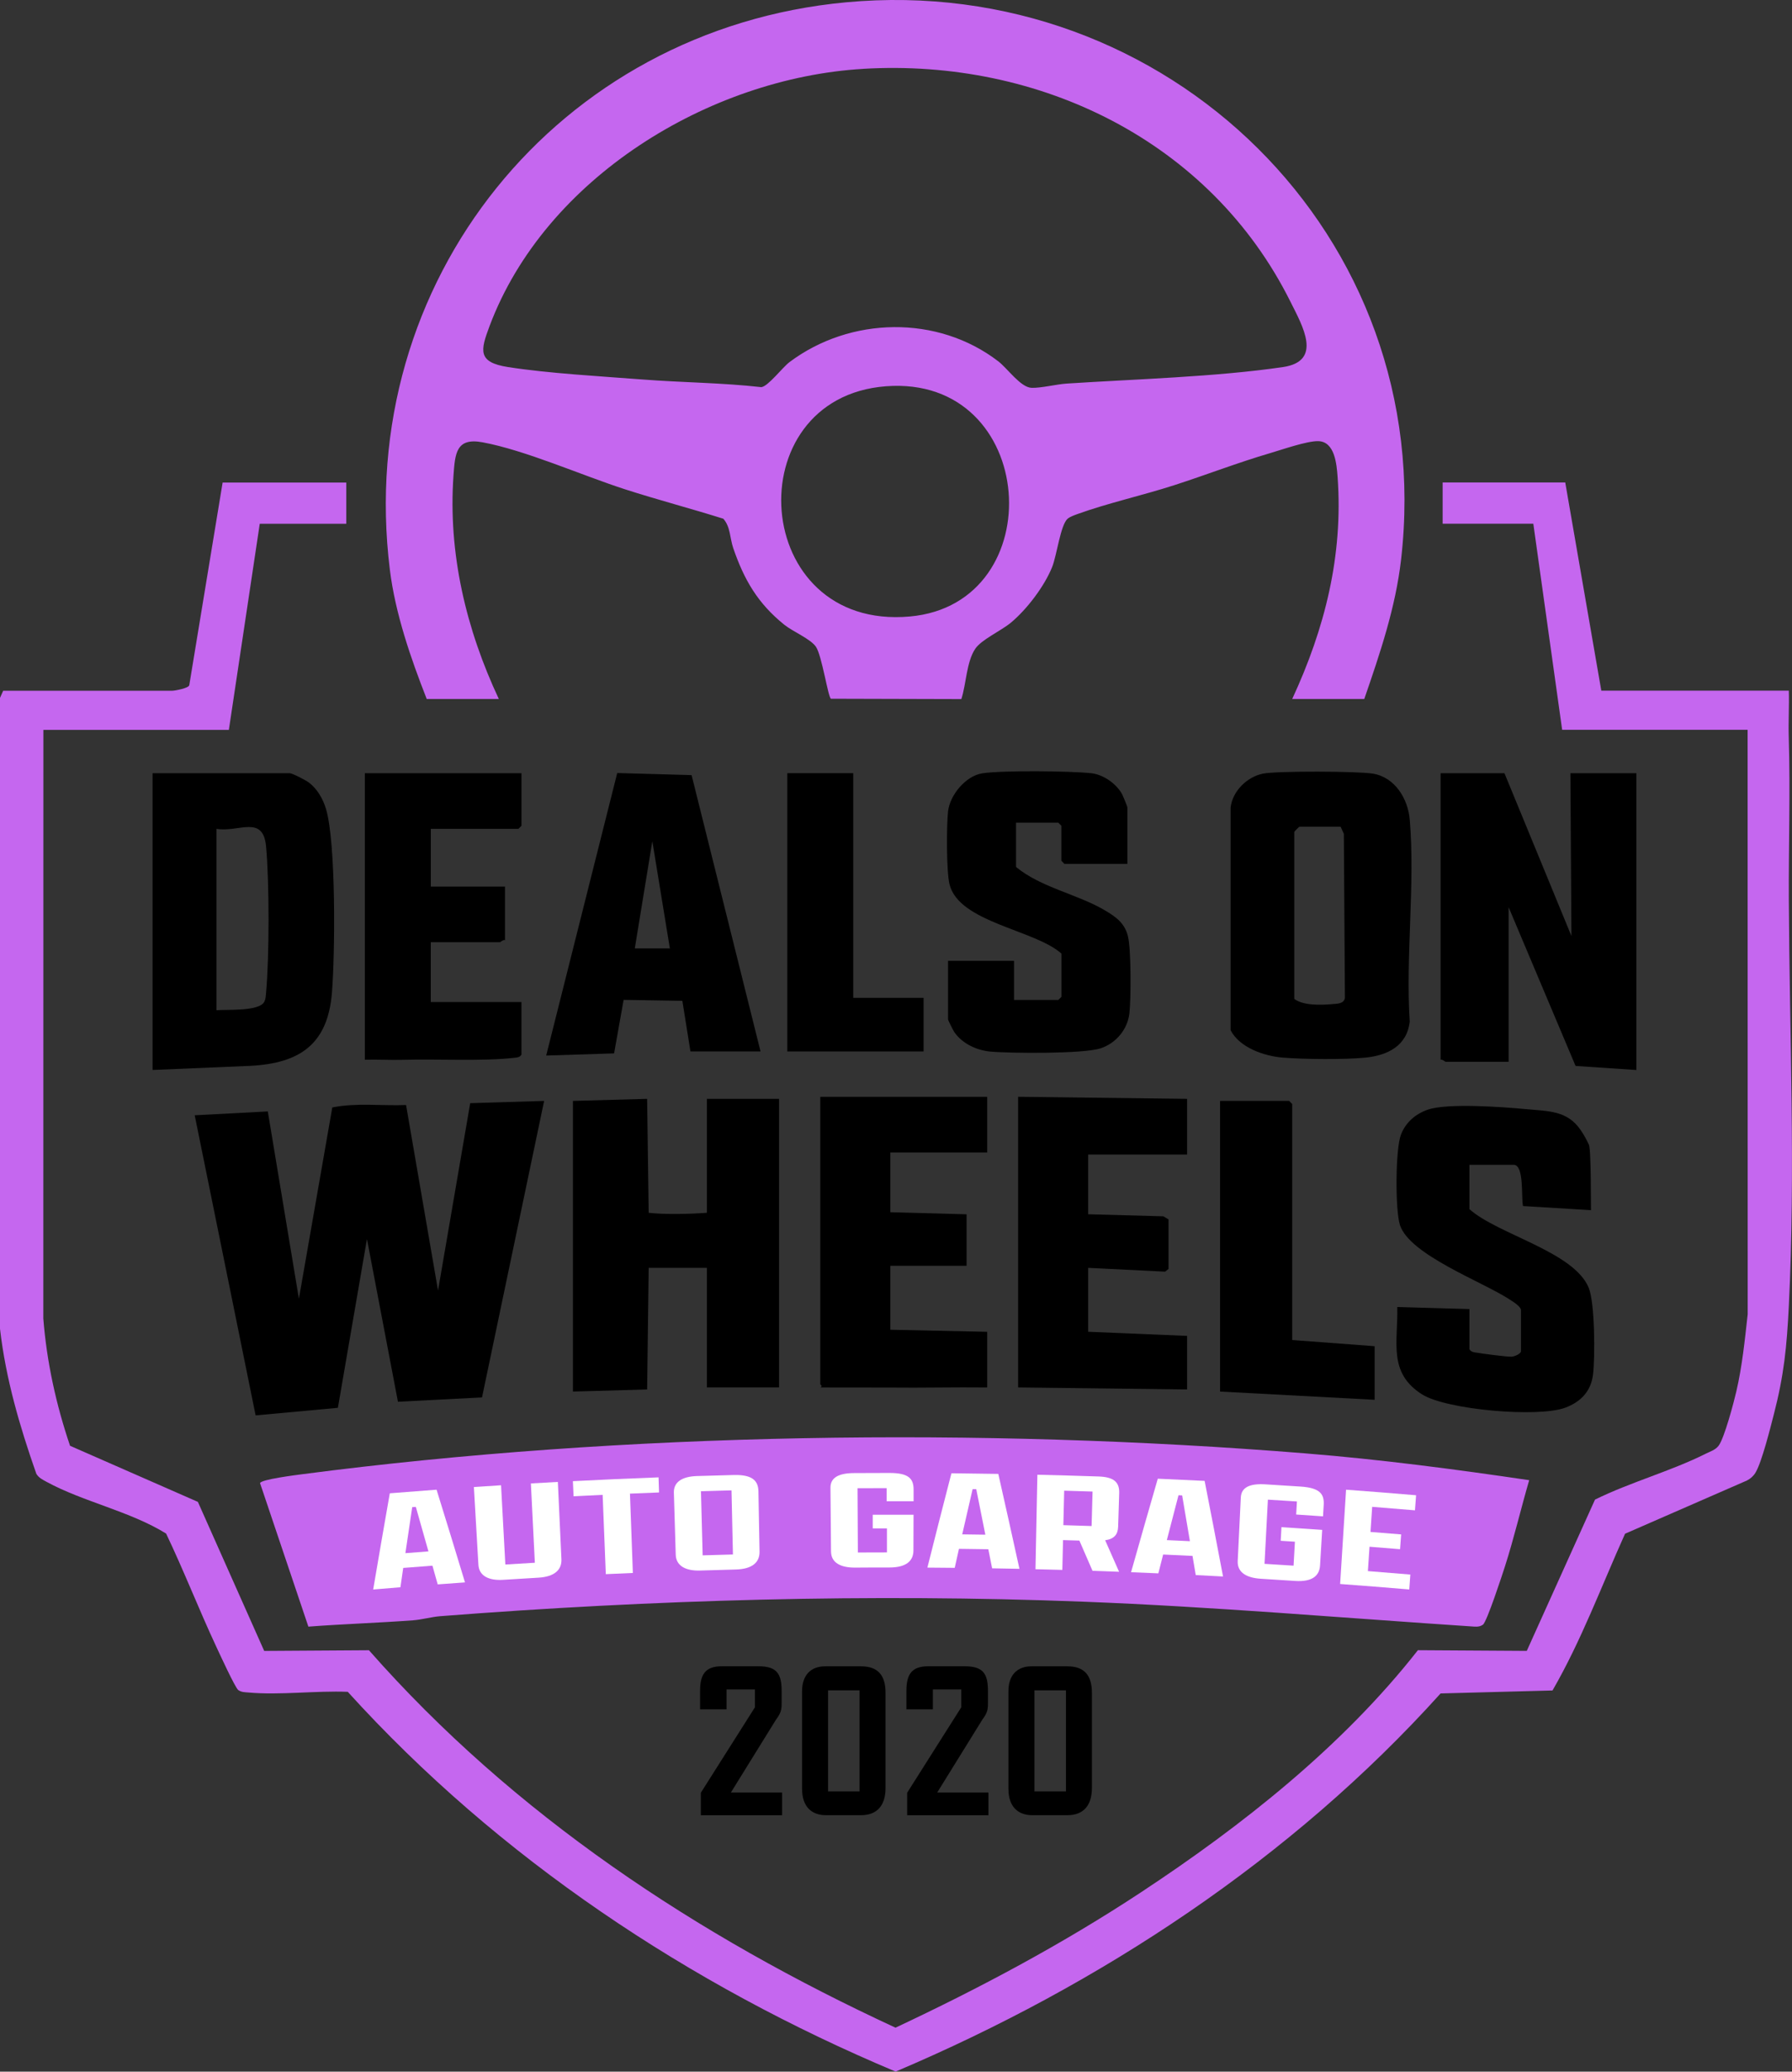
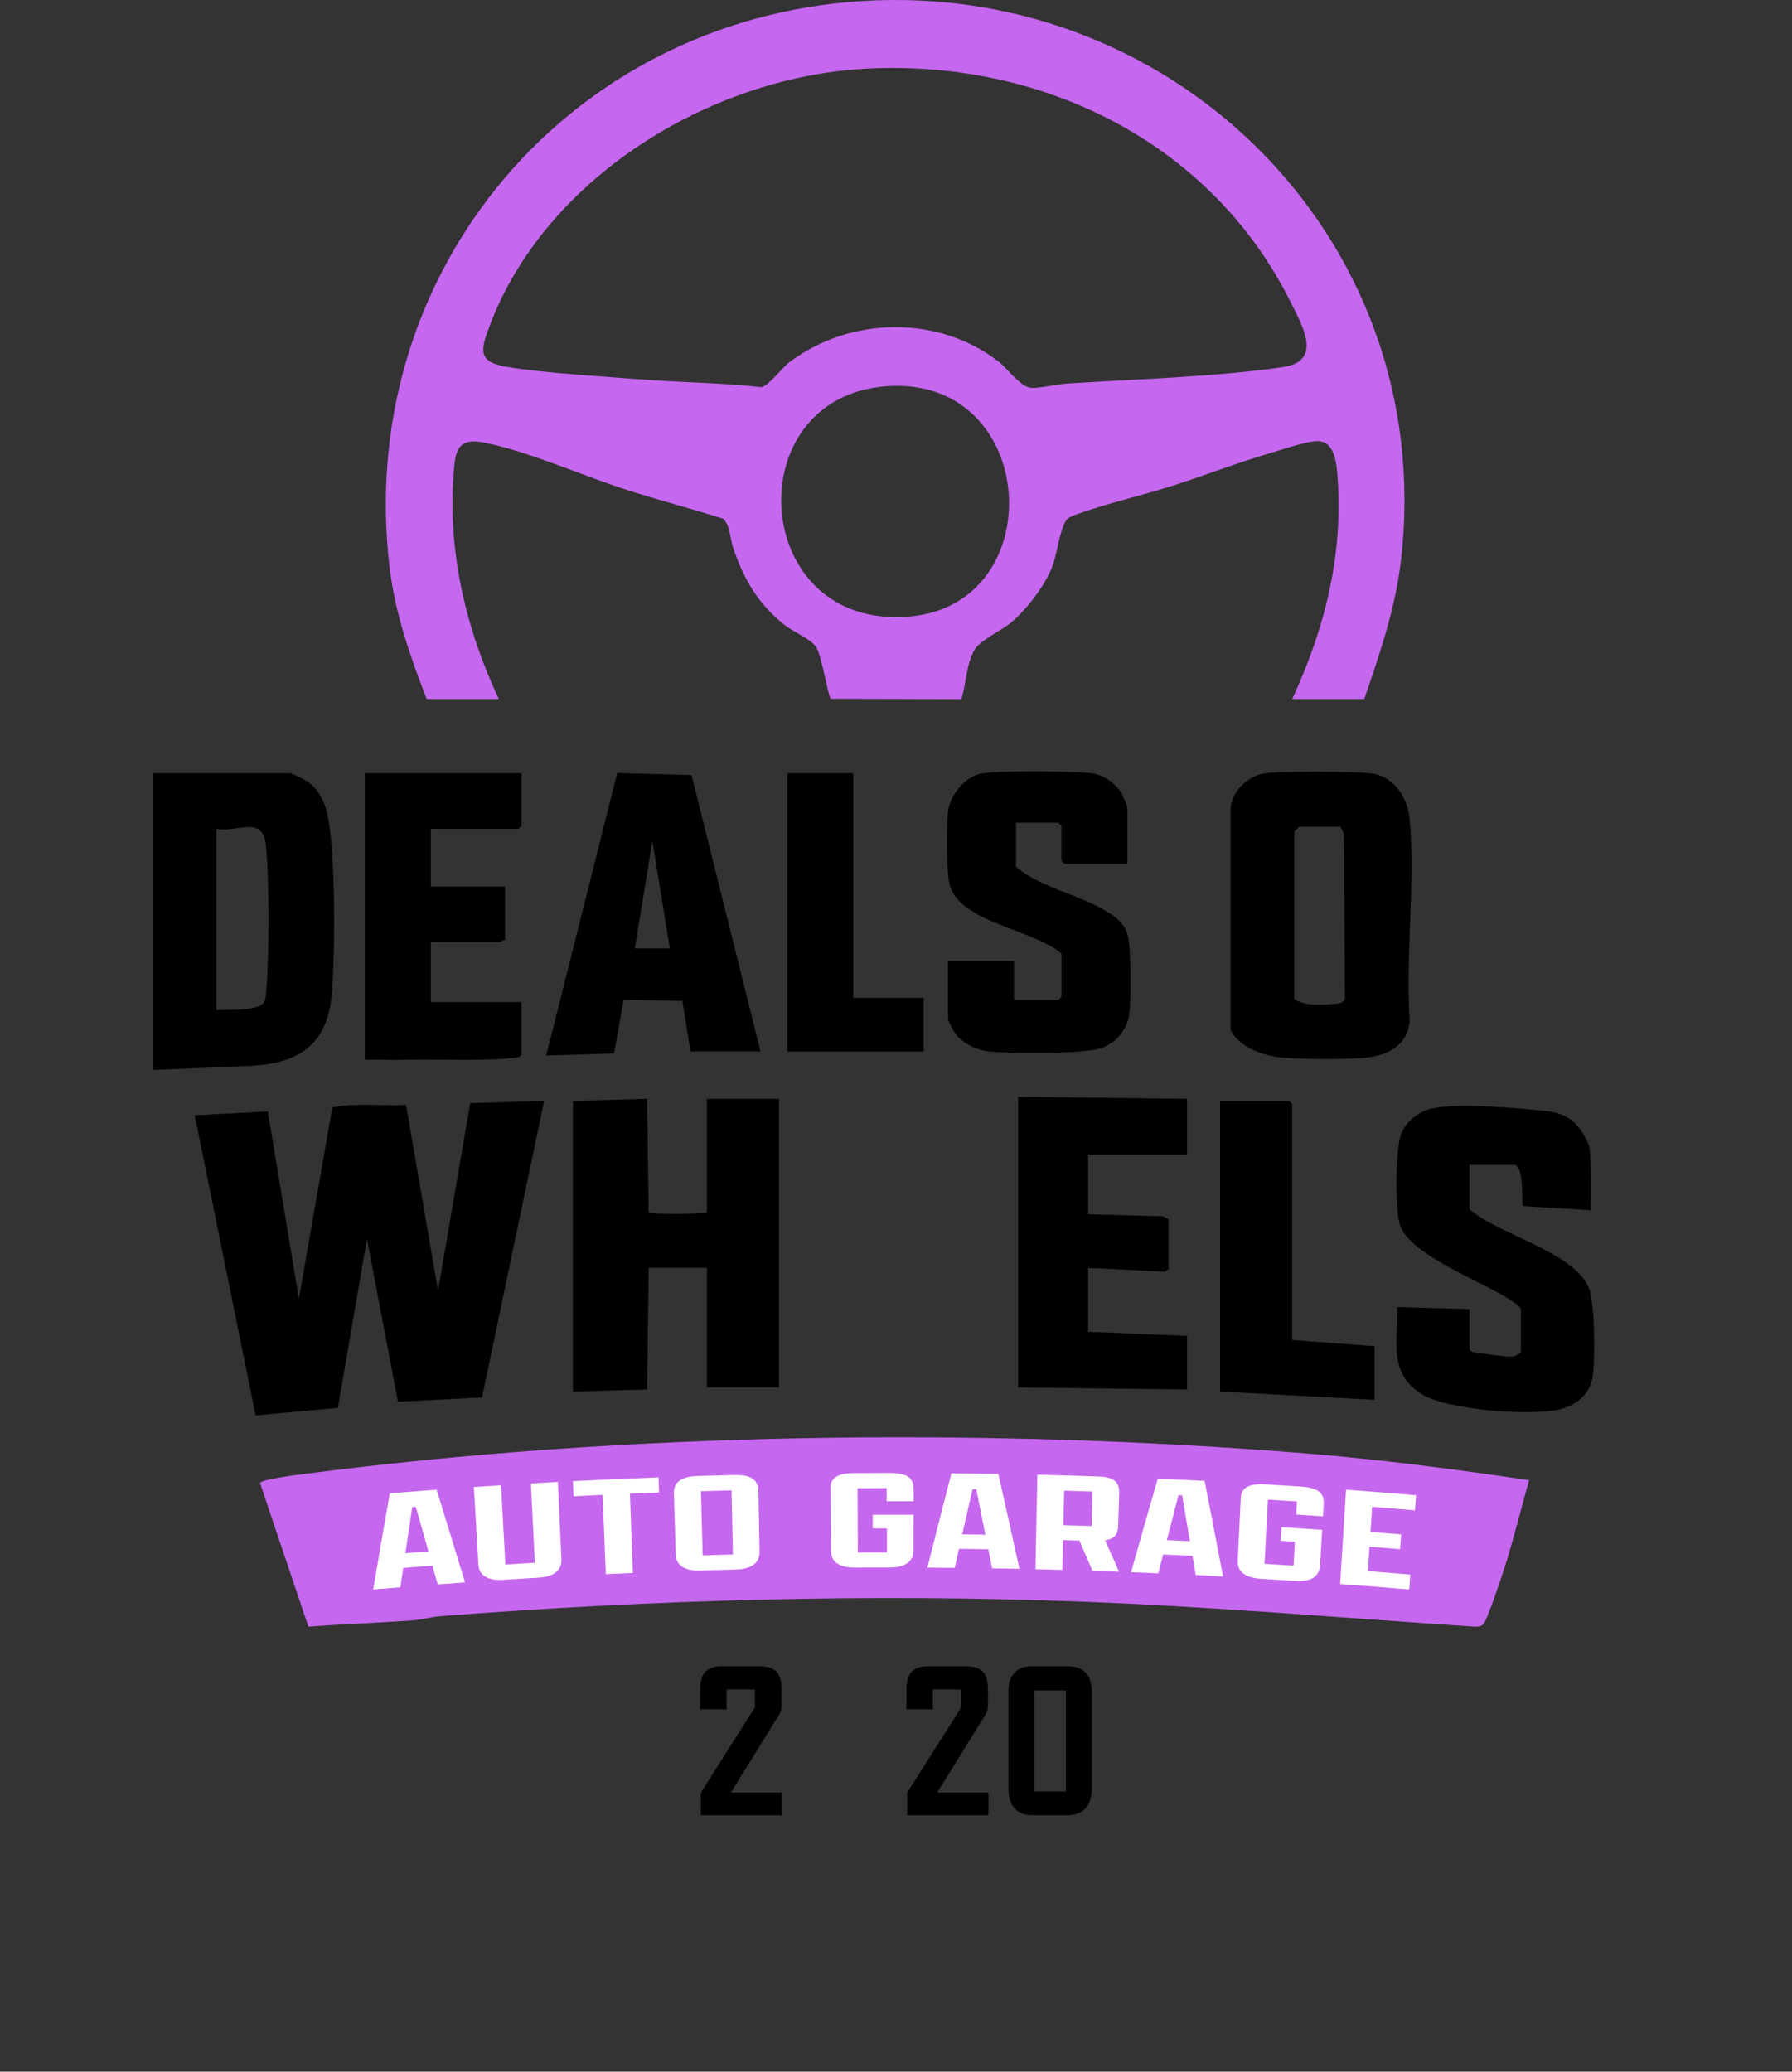
<svg xmlns="http://www.w3.org/2000/svg" id="Layer_2" data-name="Layer 2" viewBox="0 0 451.81 522.21">
  <rect x="0" y="0" width="451.81" height="522.21" fill="#333333" stroke="none" />
  <defs>
    <style>
      .cls-1 {
        fill: #c567ef;
      }

      .cls-2 {
        fill: #fff;
      }
    </style>
  </defs>
  <g id="Layer_1-2" data-name="Layer 1">
    <g>
      <path class="cls-1" d="M343.98,176.19h-18.18c8.22-17.75,12.86-36.08,11.45-55.87-.24-3.32-.7-9.06-4.94-9.12-2.84-.04-9.07,2.14-12.1,3.03-8.12,2.38-16.08,5.47-24.14,8.07s-16.78,4.52-24.41,7.28c-.77.28-1.86.66-2.47,1.17-1.82,1.55-2.73,9.25-3.92,12.19-1.96,4.87-6.38,10.68-10.4,14.02-2.51,2.08-7.43,4.26-8.99,6.59-2.22,3.31-2.26,8.89-3.5,12.67l-32.89-.09c-.73-.47-2.27-10.91-3.78-13.11-1.38-1.99-5.82-3.81-7.97-5.54-6.69-5.39-10.13-11.32-12.88-19.34-.85-2.49-.68-5.35-2.49-7.38-8.22-2.59-16.59-4.77-24.79-7.42-10.9-3.52-25.12-9.85-35.94-11.85-6.67-1.23-6.9,2.85-7.3,8.34-1.4,19.63,3.17,38.75,11.43,56.37h-18.18c-4.03-10.27-7.92-21.51-9.29-32.54C89.27,70.89,140.71,7.34,213.31.58c80.87-7.53,149.31,58.86,139.94,140.46-1.39,12.13-5.33,23.7-9.28,35.15ZM217.62,17.36c-38.85,2.3-80.18,27.53-94.18,64.81-2.34,6.22-3.06,9.16,4.67,10.36,10.19,1.59,23.28,2.31,33.77,3.12s20.09.81,30.07,1.94c1.71-.19,5.36-5.01,7.11-6.32,15.31-11.48,37.32-11.94,52.61-.21,2.36,1.81,5.63,6.59,8.41,6.7,2.32.09,6.31-.9,8.83-1.07,17.37-1.13,37.52-1.67,54.55-4.16,10.13-1.49,4.94-10.37,1.91-16.45-20.17-40.5-63.27-61.36-107.75-58.73ZM223.34,97.37c-37.86,2.91-34.21,61.66,6.07,58.03,35.97-3.24,32.41-60.99-6.07-58.03Z" />
-       <path class="cls-1" d="M87.31,121.64v10.39h-21.82l-7.79,51.96H10.94l-.02,148.36c.86,10.97,3.22,21.7,6.74,32.09l32.23,14.14,16.72,37.57,26.41-.17c36.56,41.53,82.75,72.01,132.76,95.14,21.36-10.03,42.14-21.11,61.84-34.09,25.61-16.87,50.89-36.86,69.87-61.06l27.45.17,17.2-38.13c8.86-4.38,19.14-7.17,27.92-11.57,1.12-.56,2.4-.93,3.22-1.98,1.46-1.87,3.85-10.94,4.49-13.7,1.49-6.4,2.14-12.95,2.87-19.47l-.02-147.32h-46.76l-7.27-51.96h-22.86v-10.39h30.91l9.09,52.48h47.28c.11,3.89-.14,7.82-.02,11.71.41,13.68-.05,27.38.02,41.02.17,33.9,1.69,68.47,0,102.36-.51,10.25-1.2,17.38-3.79,27.38-.88,3.41-3.02,11.98-4.6,14.62-.51.86-1.27,1.55-2.16,2l-30.74,13.42c-5.96,13.23-11.02,26.92-18.29,39.51l-28.22.75c-37.58,41.73-85.87,73.45-137.4,95.32-52.09-21.88-100.13-53.83-138.13-95.73-8.02-.32-17.14.89-25.07.17-.94-.08-1.67-.05-2.52-.6-.76-.49-4.82-9.37-5.6-11.03-4.38-9.39-8.14-19.08-12.61-28.43-8.99-5.59-20.92-8.02-30.1-13.02-1-.55-2.01-1.02-2.62-2.05C4.99,359.62,1.44,347.52,0,334.94v-159.03s.8-1.79.8-1.79h42.6c.64,0,4.17-.64,4.32-1.4l8.41-51.08h31.17Z" />
      <path class="cls-1" d="M385.55,373.11c-2.1,7.2-3.81,14.55-6.1,21.7-.69,2.15-4.57,14-5.55,14.71-.66.47-1.3.55-2.09.51-32.92-2.17-65.77-5.02-98.73-6.29-53.68-2.07-108.6-.51-162.12,3.66-2.13.17-4.64.87-6.77,1.03-8.8.66-17.64.93-26.44,1.6l-12.18-36.16c.09-.94,9.21-2.07,10.63-2.26,81.27-10.61,171.28-11.85,252.96-5.25,18.86,1.52,37.69,3.99,56.38,6.75Z" />
      <g>
        <path class="cls-2" d="M109.04,394.66c-2.46.18-4.92.37-7.38.57-.23,1.62-.47,3.25-.7,4.87-2.29.18-4.58.37-6.87.57,1.37-8.08,2.77-16.17,4.19-24.25,3.93-.32,7.86-.62,11.79-.91,2.42,7.78,4.81,15.57,7.17,23.37-2.29.16-4.58.33-6.88.5-.44-1.57-.89-3.14-1.33-4.71ZM102.2,391.51c1.94-.15,3.88-.3,5.82-.45-1.05-3.74-2.11-7.48-3.18-11.22-.3.02-.61.05-.91.07-.58,3.87-1.15,7.74-1.72,11.6Z" />
        <path class="cls-2" d="M140.65,373.56c.3,6.48.6,12.96.9,19.44.13,2.75-1.79,4.46-5.84,4.69-2.96.17-5.92.35-8.87.54-3.5.22-6.05-.93-6.22-3.78-.38-6.54-.76-13.07-1.14-19.61,2.28-.15,4.57-.3,6.85-.45.36,6.66.72,13.32,1.08,19.98,2.48-.16,4.96-.31,7.44-.45-.33-6.66-.67-13.32-1-19.99,2.26-.13,4.53-.26,6.79-.38Z" />
        <path class="cls-2" d="M151.94,376.81c-2.44.11-4.88.23-7.33.36-.06-1.27-.11-2.54-.17-3.81,7.2-.37,14.4-.69,21.6-.96.04,1.27.08,2.54.12,3.81-2.44.09-4.89.19-7.33.29.24,6.67.48,13.33.73,20-2.27.1-4.55.2-6.82.3-.27-6.67-.53-13.33-.8-20Z" />
        <path class="cls-2" d="M170.37,391.91c-.16-5.22-.32-10.43-.47-15.65-.08-2.6,1.96-4.07,5.82-4.19,3.08-.1,6.16-.18,9.24-.26,4.59-.12,6.21,1.32,6.26,4.11.09,5.07.19,10.14.28,15.21.05,2.75-1.91,4.4-6.02,4.5-3,.08-6,.16-9,.26-3.5.11-6.02-1.12-6.11-3.98ZM184.79,391.84c-.12-5.39-.24-10.77-.36-16.16-2.57.07-5.13.14-7.7.22.14,5.39.28,10.77.43,16.16,2.54-.08,5.09-.15,7.63-.22Z" />
        <path class="cls-2" d="M223.54,378.42c0-1.1,0-2.2,0-3.3-2.44,0-4.89,0-7.33.02.03,5.4.05,10.8.08,16.2,2.44-.01,4.88-.02,7.33-.02,0-2.02,0-4.03,0-6.05-1.19,0-2.39,0-3.58,0,0-1.15,0-2.3,0-3.45,3.43-.01,6.86,0,10.29,0,0,2.99-.02,5.99-.03,8.98,0,2.46-1.53,4.32-6.06,4.32-2.88,0-5.76,0-8.64.03-3.62.02-6.05-1.2-6.08-4.06-.05-5.35-.09-10.7-.14-16.06-.02-2.6,2.11-3.69,5.97-3.71,2.96-.02,5.92-.03,8.88-.03,4.84,0,6.12,1.4,6.11,4.23,0,.97,0,1.93,0,2.9-2.26,0-4.51-.01-6.77,0Z" />
        <path class="cls-2" d="M249.17,390.52c-2.46-.04-4.93-.07-7.39-.1-.36,1.6-.72,3.19-1.07,4.79-2.3-.02-4.59-.04-6.89-.06,1.99-7.93,4.01-15.86,6.06-23.78,3.94.04,7.88.09,11.82.16,1.8,7.98,3.58,15.95,5.33,23.93-2.3-.05-4.59-.09-6.89-.13-.32-1.61-.64-3.21-.96-4.82ZM242.6,386.77c1.94.02,3.89.05,5.83.08-.76-3.82-1.52-7.65-2.29-11.47-.31,0-.61,0-.92-.01-.88,3.8-1.75,7.6-2.62,11.41Z" />
        <path class="cls-2" d="M261.07,395.56c.16-7.94.32-15.88.48-23.82,5.14.12,10.28.27,15.43.44,3.8.13,5.29,1.4,5.2,4.18-.09,2.83-.18,5.67-.27,8.5-.06,1.94-1.01,3.08-3.27,3.4,1.18,2.65,2.35,5.29,3.51,7.94-2.23-.08-4.47-.16-6.7-.24-1.1-2.54-2.2-5.08-3.31-7.62-1.37-.04-2.75-.08-4.12-.12-.06,2.5-.12,5.01-.18,7.51-2.26-.06-4.51-.12-6.77-.17ZM275.22,384.66c.08-2.89.16-5.79.24-8.68-2.38-.08-4.76-.15-7.15-.22-.07,2.9-.14,5.79-.21,8.69,2.37.07,4.74.14,7.11.22Z" />
        <path class="cls-2" d="M300.65,392.2c-2.46-.12-4.92-.24-7.39-.35-.4,1.58-.81,3.17-1.21,4.75-2.29-.1-4.59-.2-6.88-.29,2.22-7.86,4.47-15.72,6.74-23.57,3.94.17,7.87.35,11.81.55,1.57,8.03,3.12,16.06,4.64,24.1-2.29-.12-4.59-.24-6.88-.36-.27-1.62-.55-3.23-.82-4.85ZM294.19,388.22c1.94.09,3.88.18,5.82.27-.65-3.85-1.3-7.7-1.96-11.54-.31-.01-.61-.03-.92-.04-.99,3.77-1.97,7.54-2.94,11.31Z" />
        <path class="cls-2" d="M326.8,381.77c.06-1.1.12-2.2.19-3.29-2.44-.16-4.88-.31-7.32-.46-.28,5.39-.57,10.79-.85,16.18,2.44.15,4.88.3,7.32.46.11-2.01.23-4.03.34-6.04-1.19-.08-2.39-.16-3.58-.23.06-1.15.12-2.29.19-3.44,3.42.22,6.85.45,10.27.69-.18,2.99-.36,5.98-.54,8.96-.15,2.45-1.77,4.21-6.29,3.91-2.88-.19-5.75-.37-8.63-.55-3.62-.22-5.97-1.6-5.84-4.45.26-5.35.52-10.69.78-16.04.13-2.6,2.32-3.54,6.17-3.31,2.96.18,5.91.37,8.87.56,4.83.32,6.03,1.81,5.86,4.62-.06.96-.12,1.93-.17,2.89-2.25-.16-4.51-.31-6.76-.46Z" />
        <path class="cls-2" d="M339.37,375.51c5.89.43,11.77.9,17.66,1.4-.09,1.27-.18,2.53-.28,3.8-3.6-.31-7.19-.6-10.79-.88-.14,2.11-.28,4.22-.42,6.33,2.57.2,5.14.41,7.72.62-.09,1.24-.18,2.49-.27,3.73-2.57-.21-5.13-.42-7.7-.62-.14,2.05-.27,4.1-.41,6.14,3.57.28,7.13.57,10.7.87-.09,1.25-.18,2.51-.27,3.76-5.81-.49-11.62-.95-17.43-1.38.5-7.92,1-15.85,1.5-23.77Z" />
      </g>
      <path d="M137.19,277.51l-15.66,74.74-21.2,1.09-7.81-41.02-7.33,42.55-20.74,1.91-15.36-75.65,18.43-.97,7.84,47.22,8.42-48.22c6.07-1.23,12.42-.37,18.6-.61l8.06,46.76,8.11-47.23,18.65-.57Z" />
-       <path d="M379.31,194.9l16.89,41.05-.26-41.05h16.63v74.82l-15.33-1.03-16.88-40.01v38.97h-15.85c-.19,0-.8-.66-1.3-.53v-72.21h16.11Z" />
      <path d="M196.42,276.99v72.74h-18.19v-30.14h-14.68l-.39,30.66-18.71.52v-73.26l18.71-.52.39,28.72c4.11.48,10.55.31,14.68,0v-28.72h18.19Z" />
      <path d="M401.13,305.05l-17.14-1.04c-.49-2.05.35-10.39-2.34-10.39h-11.17v11.17c7.19,6.41,26.32,10.7,30.07,19.81,1.58,3.84,1.61,17.32,1.11,21.75s-3.21,7.09-7.08,8.51c-6.8,2.5-29.8.53-36.01-3.36-8.7-5.46-6.06-13.25-6.28-22.04l18.19.52v10.13c.33.51.71.68,1.3.78,1.6.28,8.1,1.16,9.36,1.09.72-.04,2.33-.75,2.33-1.35v-10.39c0-.94-2.18-2.24-2.96-2.75-6.89-4.47-25.13-11.2-27.55-18.7-1.21-3.75-1.16-19.17.27-22.82,1.21-3.07,3.66-5.18,6.74-6.25,4.94-1.72,19.02-.68,24.79-.14s10.4.35,13.77,5.28c.78,1.14,1.49,2.43,2.07,3.68.61,1.32.48,16.49.53,16.49Z" />
      <path d="M38.47,269.72v-74.82h34.55c.69,0,4.11,1.79,4.89,2.38,2.11,1.61,3.53,4.13,4.28,6.63,2.56,8.58,2.29,36.61,1.5,46.34-1.05,12.92-8.03,17.76-20.55,18.42l-24.67,1.04ZM54.58,254.65c2.68-.22,10.92.35,12.09-2.2.35-.77.33-1.39.41-2.19.83-9.09.84-27.86,0-36.93-.75-8.05-6.94-3.44-12.49-4.4v45.72Z" />
      <path d="M355.43,206.57c-.45-5.22-3.72-10.62-9.24-11.55-3.74-.64-24.29-.72-27.81,0-3.99.82-7.63,4.42-8.11,8.51v56.16c2.32,4.47,8.56,6.53,13.2,6.91,5.34.43,15.67.51,20.77,0,5.62-.56,10.5-2.96,11.19-9.09-1.07-16.46,1.4-34.69,0-50.94ZM335.95,253.11c-2.84.24-7.32.43-9.63-1.32v-42.09c0-.09,1.21-1.3,1.3-1.3h10.39l.81,1.79.27,41.38c-.31,1.48-1.89,1.43-3.13,1.53Z" />
      <path d="M284.23,217.76h-15.85l-.78-.78v-8.83l-.78-.78h-10.65v11.17c6.29,5.2,15.4,6.81,22.35,10.9,2.8,1.65,5.06,3.23,5.87,6.6s.78,15.67.36,19.39c-.46,4.09-3.41,7.56-7.28,8.83-4.31,1.41-22.66,1.28-27.81.81-3.47-.32-7.11-2.04-9.08-4.95-.25-.37-1.55-2.95-1.55-3.12v-14.81h16.63v9.87h11.17l.78-.78v-10.91c-6.74-6.03-25.9-7.85-28.22-17.5-.79-3.26-.76-14.75-.36-18.35.46-4.12,4.45-8.93,8.61-9.58,5.05-.79,22.16-.61,27.51-.03,3.01.32,6.3,2.63,7.74,5.25.23.42,1.35,3.15,1.35,3.33v14.29Z" />
      <polygon points="299.3 276.99 299.3 291.02 274.36 291.02 274.36 306.08 293.32 306.6 294.62 307.38 294.62 319.85 293.76 320.55 274.36 319.59 274.36 335.7 299.3 336.74 299.3 350.25 256.69 349.73 256.69 276.47 299.3 276.99" />
-       <path d="M224.48,290.5v15.07l19.22.52v12.99h-19.22v16.11l24.42.52v14.03c-8.22-.1-16.47.12-24.7.02-1.73-.02-10.7-.03-17.39-.02.4-.17.47-.42,0-.78v-72.48h42.09v14.03h-24.42Z" />
      <path d="M191.75,265.04h-17.67l-2.04-12.76-14.81-.24-2.4,13.49-17.12.54,17.91-71.21,18.75.53,17.38,69.64ZM168.89,239.06l-4.42-27.02-4.42,27.02h8.83Z" />
      <path d="M131.48,194.9v13.25l-.78.78h-22.08v14.55h18.7v13.51c-.51-.17-1.13.52-1.3.52h-17.41v15.07h22.86v13.25c-.46.74-1.04.72-1.79.81-7.83.92-19.63.27-28.06.51-3.2.09-6.44-.11-9.63-.02v-72.22h39.49Z" />
      <polygon points="325.8 337.78 346.58 339.34 346.58 352.85 307.61 350.77 307.61 277.51 325.02 277.51 325.8 278.29 325.8 337.78" />
      <polygon points="215.13 251.53 215.13 194.9 198.5 194.9 198.5 265.04 232.86 265.04 232.86 251.53 215.13 251.53" />
      <g>
        <path d="M176.7,457.56v-5.66l13.64-21.54v-4.5h-7.16v5.02h-6.67v-4.68c0-4.04,1.27-6.18,5.46-6.18h9.28c4.67,0,5.82,1.96,5.82,6.24v3.18c0,1.67-.24,2.43-1.46,4.1l-11.34,18.31h12.92v5.72h-20.5Z" />
-         <path d="M202.22,450.98v-24.66c0-4.1,2.24-6.29,5.82-6.29h9.04c4.31,0,6.19,2.31,6.19,6.7v23.96c0,4.33-2.06,6.87-6.19,6.87h-8.85c-3.52,0-6-2.08-6-6.58ZM216.72,451.56v-25.47h-7.94v25.47h7.94Z" />
        <path d="M228.72,457.56v-5.66l13.64-21.54v-4.5h-7.16v5.02h-6.67v-4.68c0-4.04,1.27-6.18,5.46-6.18h9.28c4.67,0,5.82,1.96,5.82,6.24v3.18c0,1.67-.24,2.43-1.46,4.1l-11.34,18.31h12.92v5.72h-20.5Z" />
        <path d="M254.25,450.98v-24.66c0-4.1,2.24-6.29,5.82-6.29h9.04c4.31,0,6.19,2.31,6.19,6.7v23.96c0,4.33-2.06,6.87-6.19,6.87h-8.85c-3.52,0-6-2.08-6-6.58ZM268.75,451.56v-25.47h-7.94v25.47h7.94Z" />
      </g>
    </g>
  </g>
</svg>